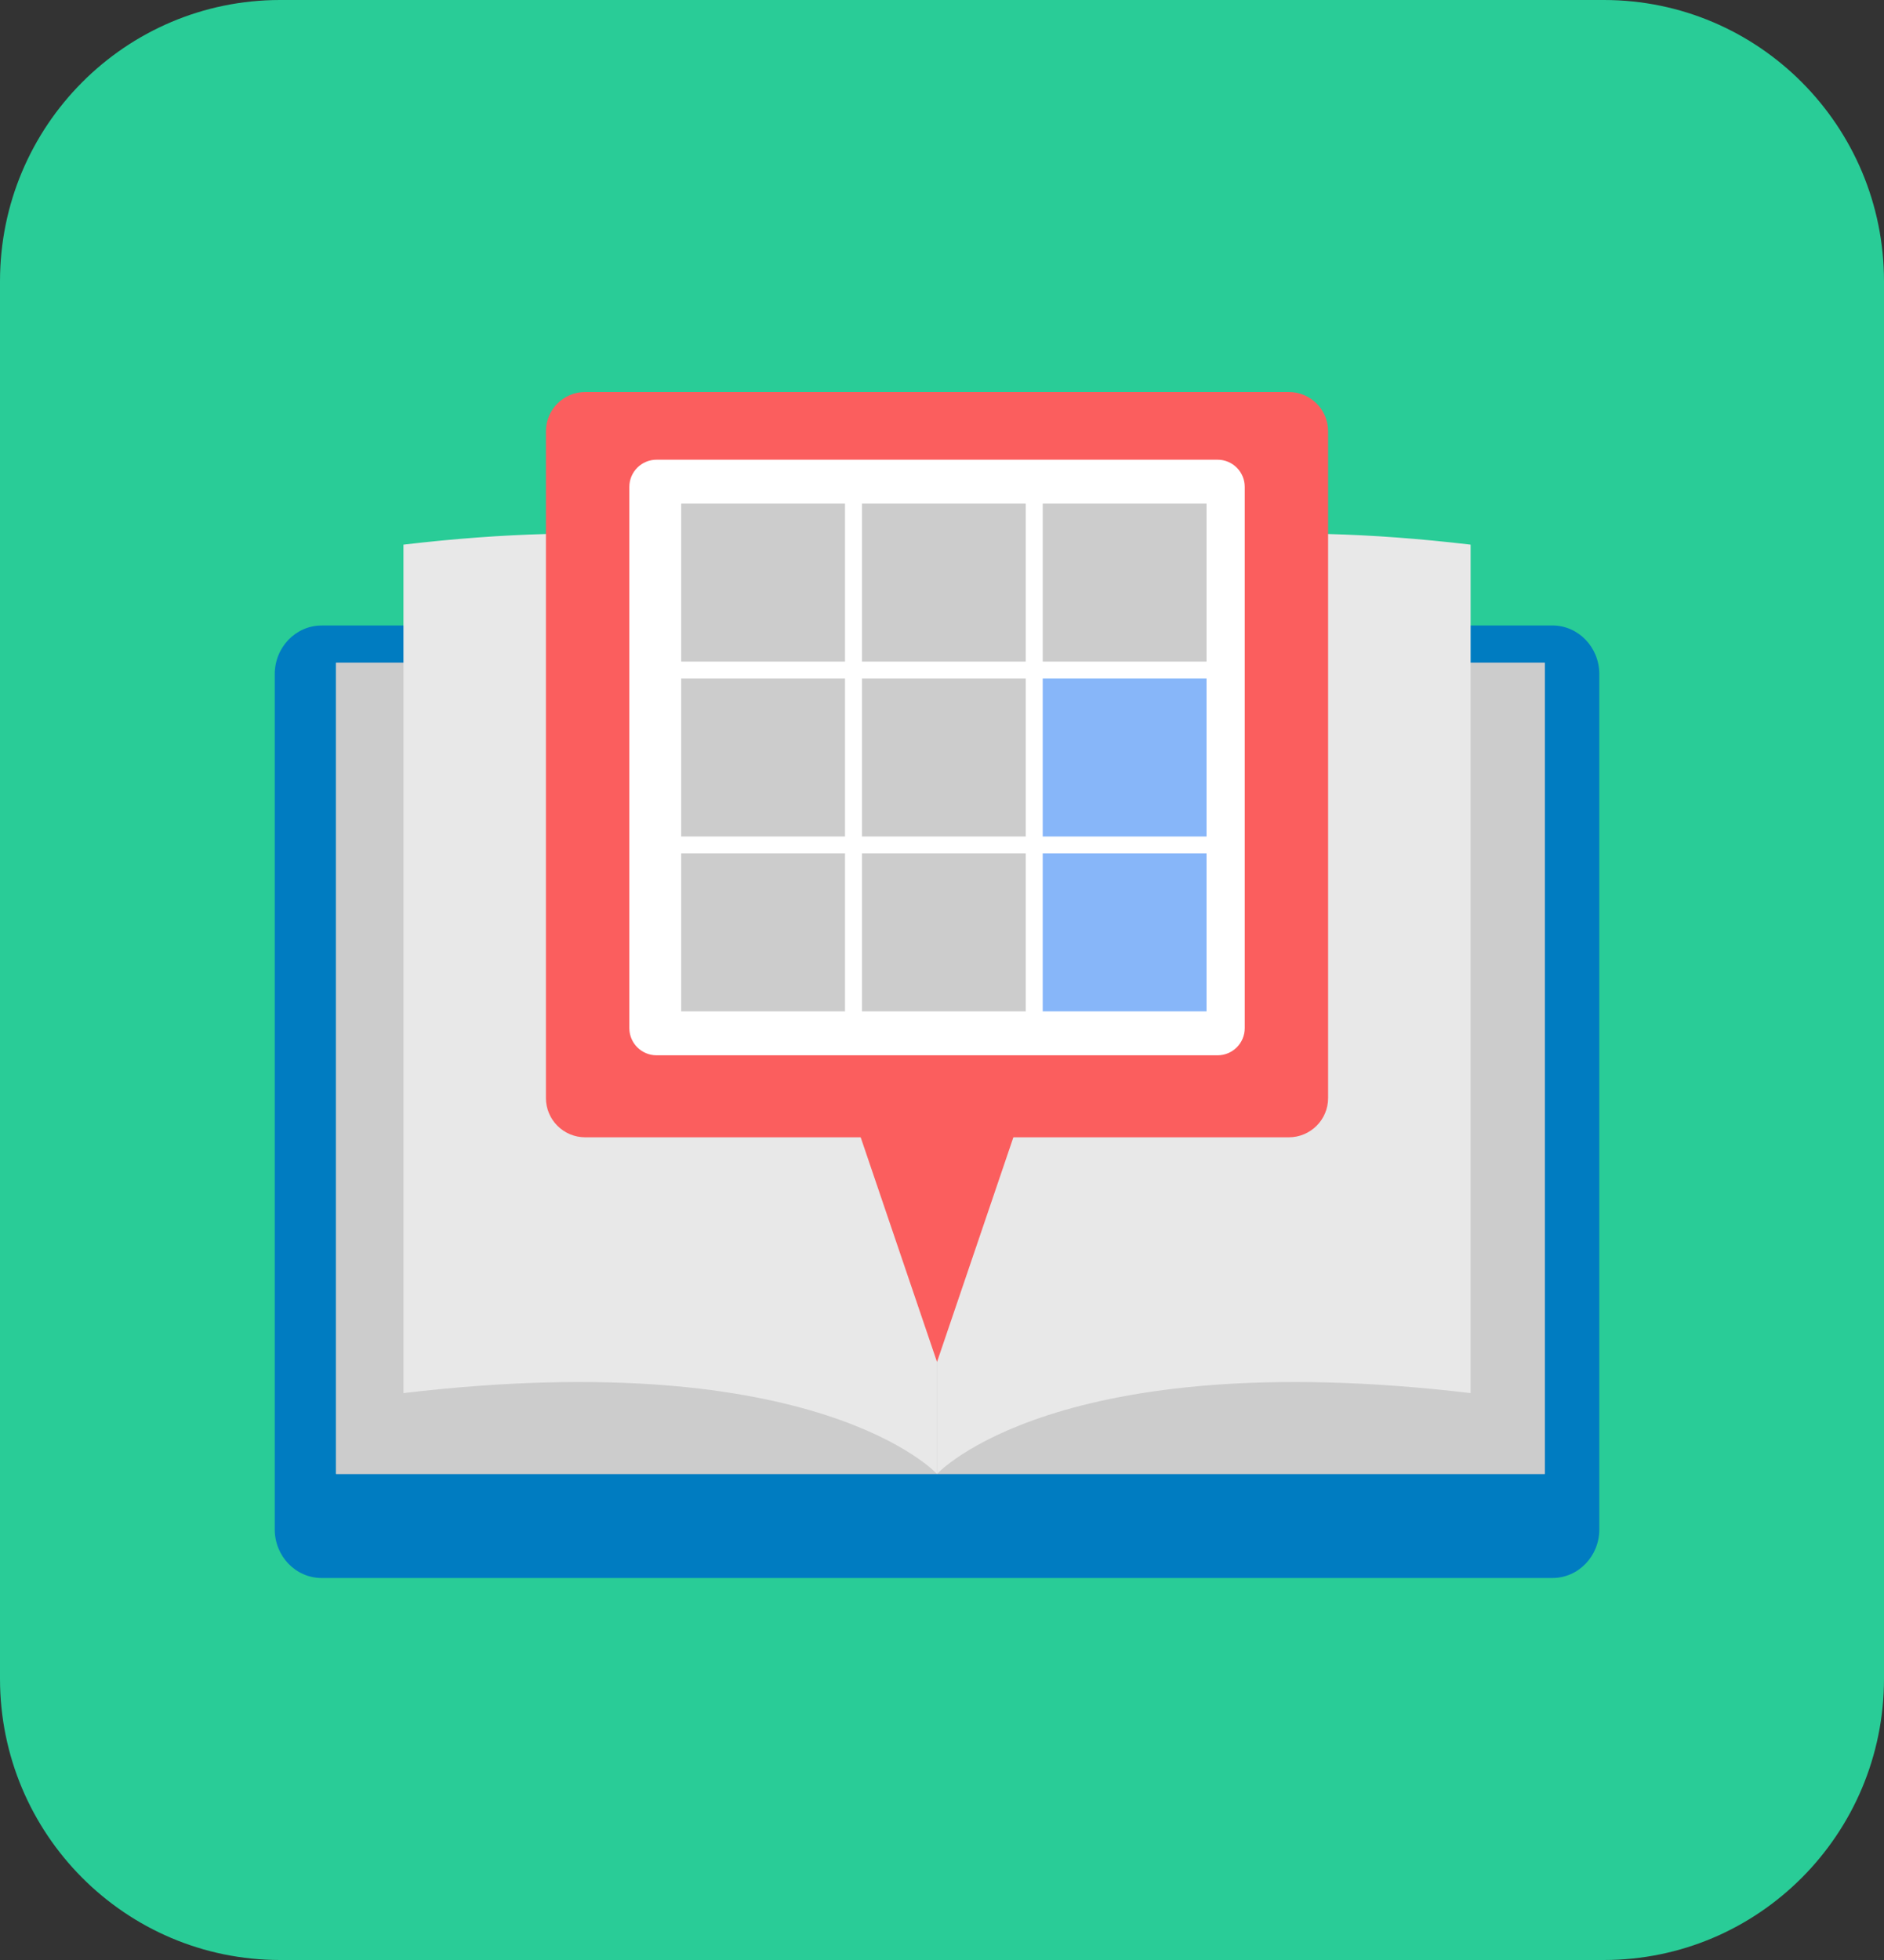
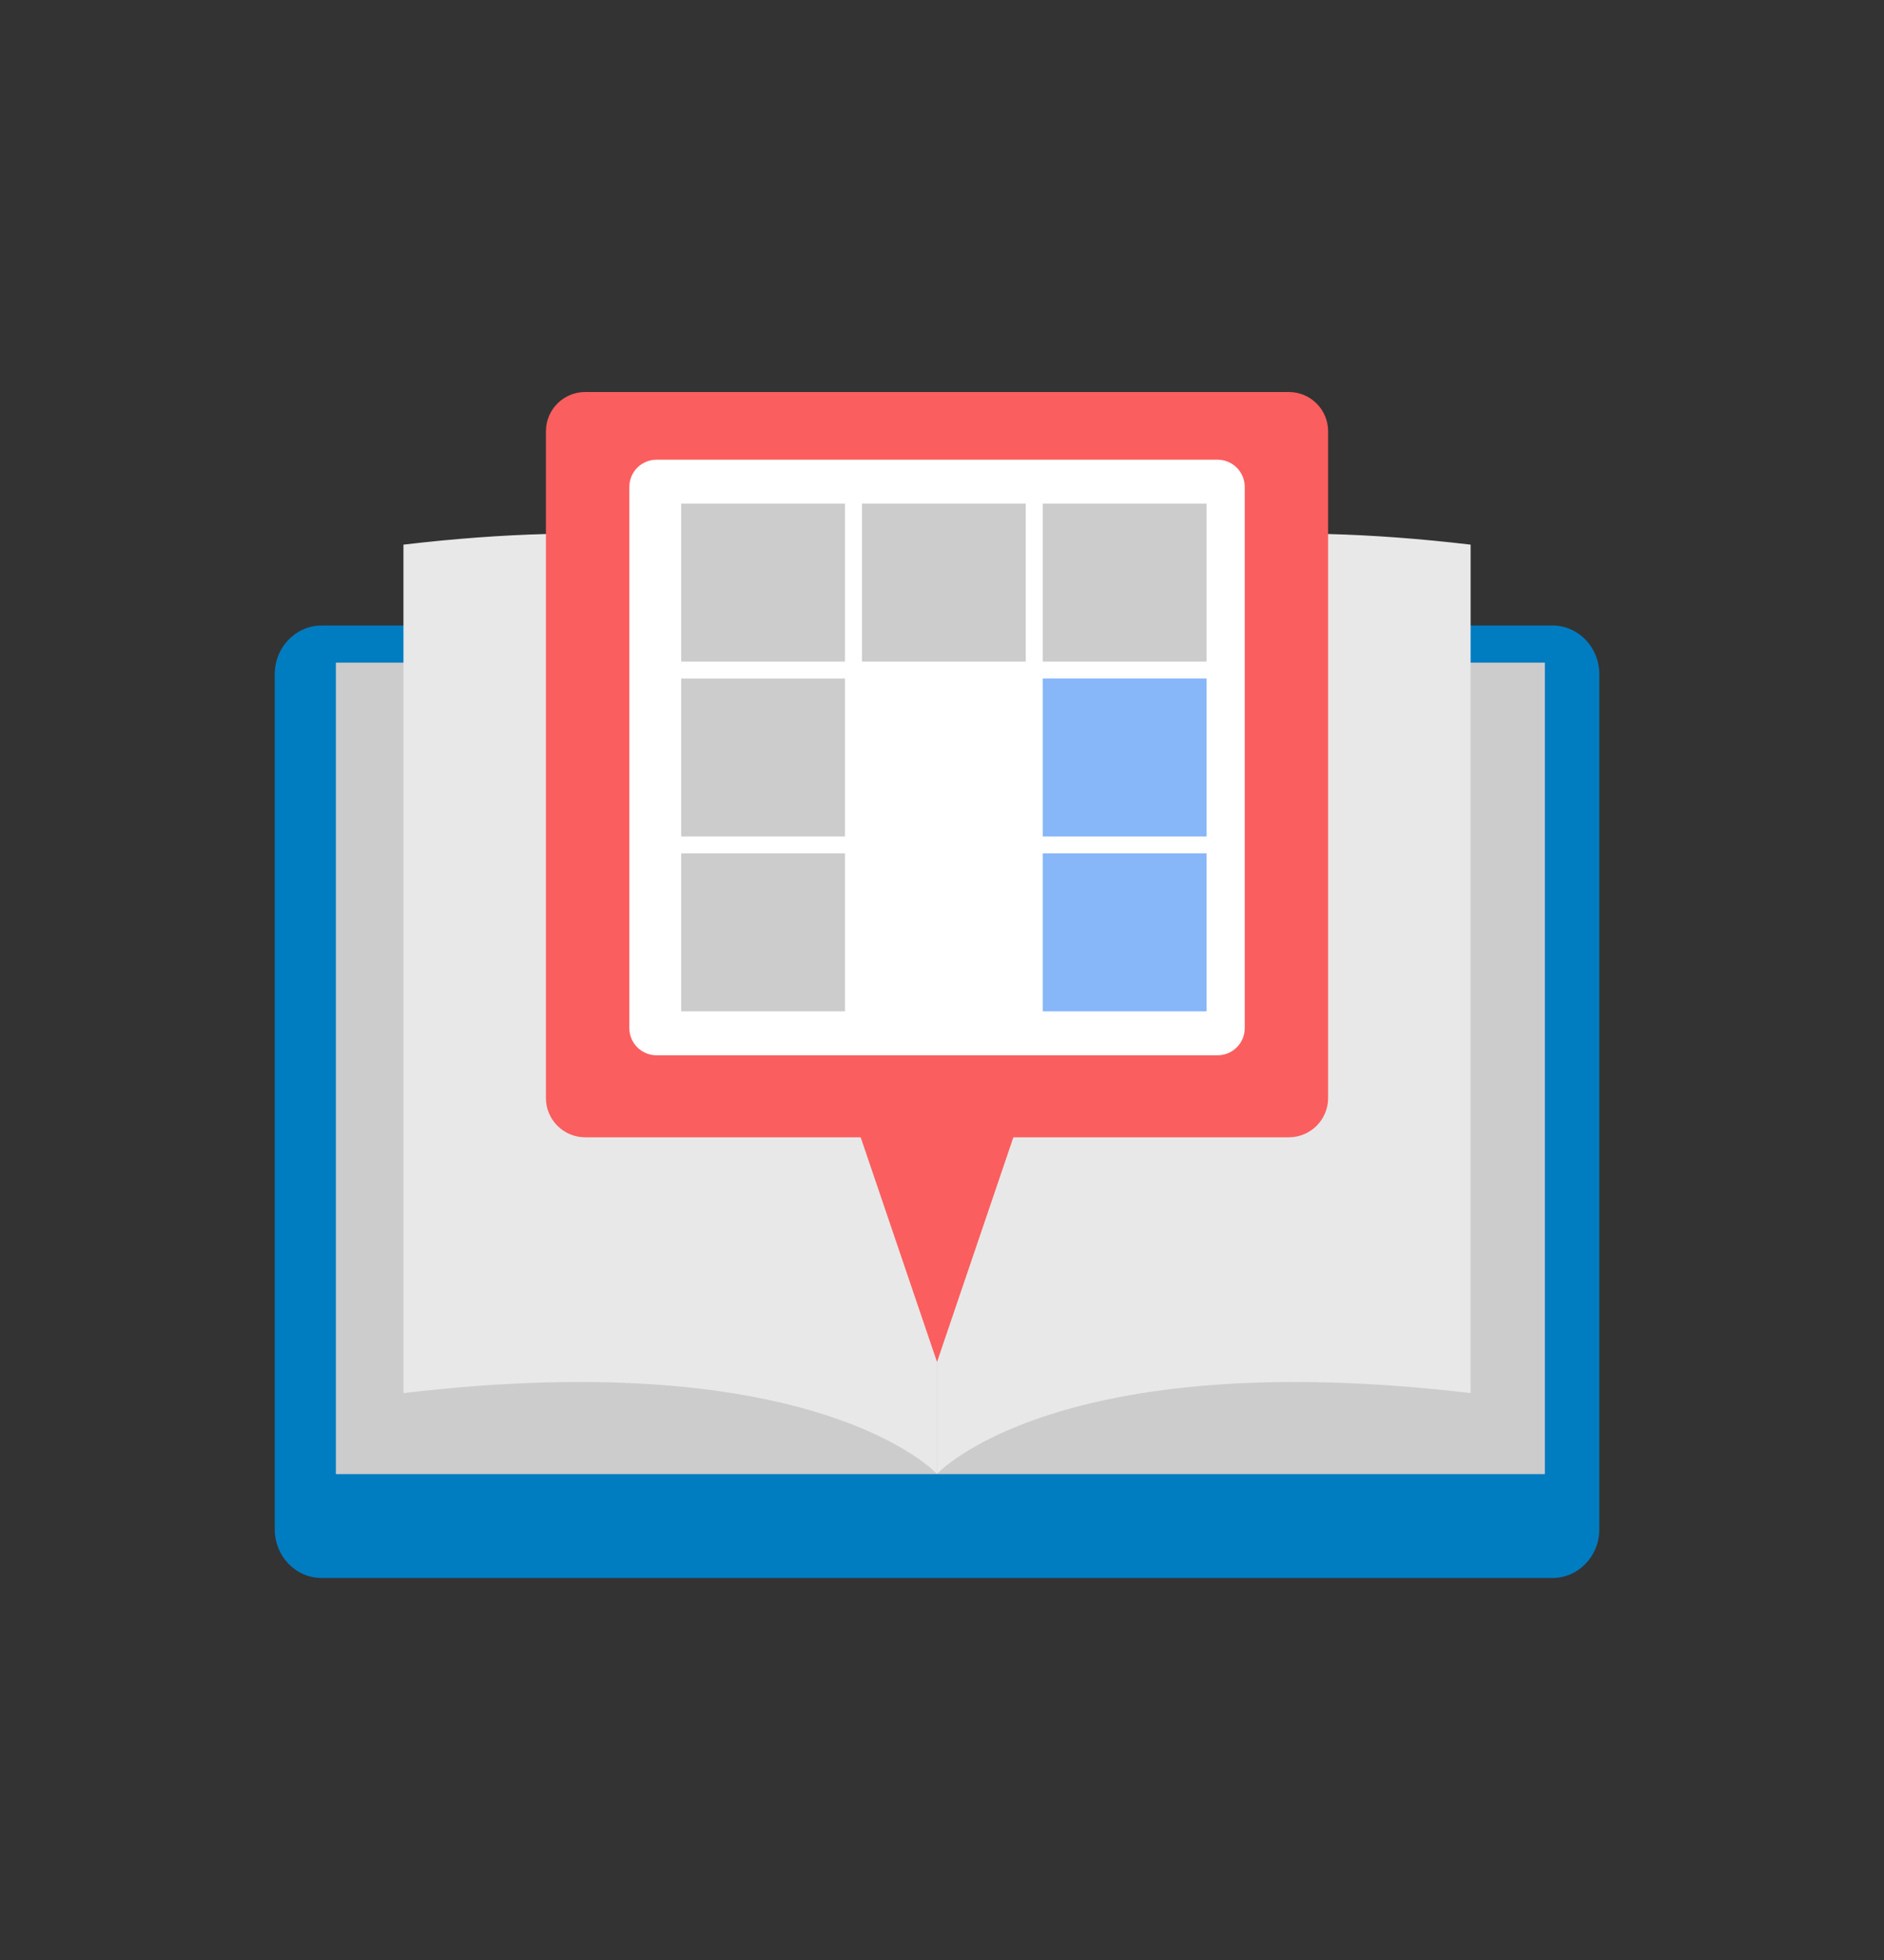
<svg xmlns="http://www.w3.org/2000/svg" width="100px" height="104px" viewBox="0 0 48 50" fill="none" preserveAspectRatio="none">
  <rect x="0" y="0" width="48" height="50" fill="#333333" stroke="none" />
  <g clip-path="url(#clip0_12759_39857)">
-     <path d="M40.864 0H7.136C3.195 0 0 3.213 0 7.176V42.824C0 46.787 3.195 50 7.136 50H40.864C44.805 50 48 46.787 48 42.824V7.176C48 3.213 44.805 0 40.864 0Z" fill="#29CC97" />
    <path d="M23.873 15.957H8.195C7.535 15.957 7 16.512 7 17.198V39.015C7 39.7 7.534 40.255 8.195 40.255H39.552C40.212 40.255 40.747 39.7 40.747 39.015V17.197C40.747 16.512 40.212 15.956 39.552 15.956H23.873V15.957Z" fill="#007CC1" />
    <path d="M39.359 16.909H8.56V37.601H39.359V16.909Z" fill="#CCCCCC" />
    <path d="M39.359 16.909H8.56V37.601H39.359V16.909Z" fill="#CCCCCC" />
    <path d="M23.873 15.957V37.601C23.873 37.601 26.895 34.285 37.468 35.538V13.894C26.895 12.642 23.873 15.957 23.873 15.957Z" fill="#E8E8E8" />
    <path d="M23.873 15.957V37.601C23.873 37.601 20.852 34.285 10.279 35.538V13.894C20.852 12.642 23.873 15.957 23.873 15.957Z" fill="#E8E8E8" />
    <path d="M32.835 10H14.911C14.358 10 13.909 10.448 13.909 11.002V28.012C13.909 28.565 14.358 29.013 14.911 29.013H32.835C33.388 29.013 33.837 28.565 33.837 28.012V11.002C33.837 10.448 33.388 10 32.835 10Z" fill="#FB5E5E" />
    <path d="M20.256 24.085L23.873 34.744L27.491 24.085H20.256Z" fill="#FB5E5E" />
    <path d="M31.02 11.727H16.728C16.345 11.727 16.034 12.038 16.034 12.421V26.227C16.034 26.611 16.345 26.921 16.728 26.921H31.02C31.403 26.921 31.713 26.611 31.713 26.227V12.421C31.713 12.038 31.403 11.727 31.02 11.727Z" fill="white" />
    <path d="M21.529 12.848H17.355V16.877H21.529V12.848Z" fill="#CCCCCC" />
    <path d="M26.134 12.848H21.961V16.877H26.134V12.848Z" fill="#CCCCCC" />
    <path d="M30.74 12.848H26.566V16.877H30.74V12.848Z" fill="#CCCCCC" />
    <path d="M21.529 17.31H17.355V21.339H21.529V17.31Z" fill="#CCCCCC" />
-     <path d="M26.134 17.31H21.961V21.339H26.134V17.31Z" fill="#CCCCCC" />
    <path d="M30.74 17.31H26.566V21.339H30.74V17.31Z" fill="#87B6F9" />
    <path d="M21.529 21.77H17.355V25.8H21.529V21.77Z" fill="#CCCCCC" />
-     <path d="M26.134 21.77H21.961V25.8H26.134V21.77Z" fill="#CCCCCC" />
    <path d="M30.74 21.77H26.566V25.8H30.74V21.77Z" fill="#87B6F9" />
  </g>
  <defs>
    <clipPath id="clip0_12759_39857">
      <rect width="48" height="50" fill="white" />
    </clipPath>
  </defs>
</svg>